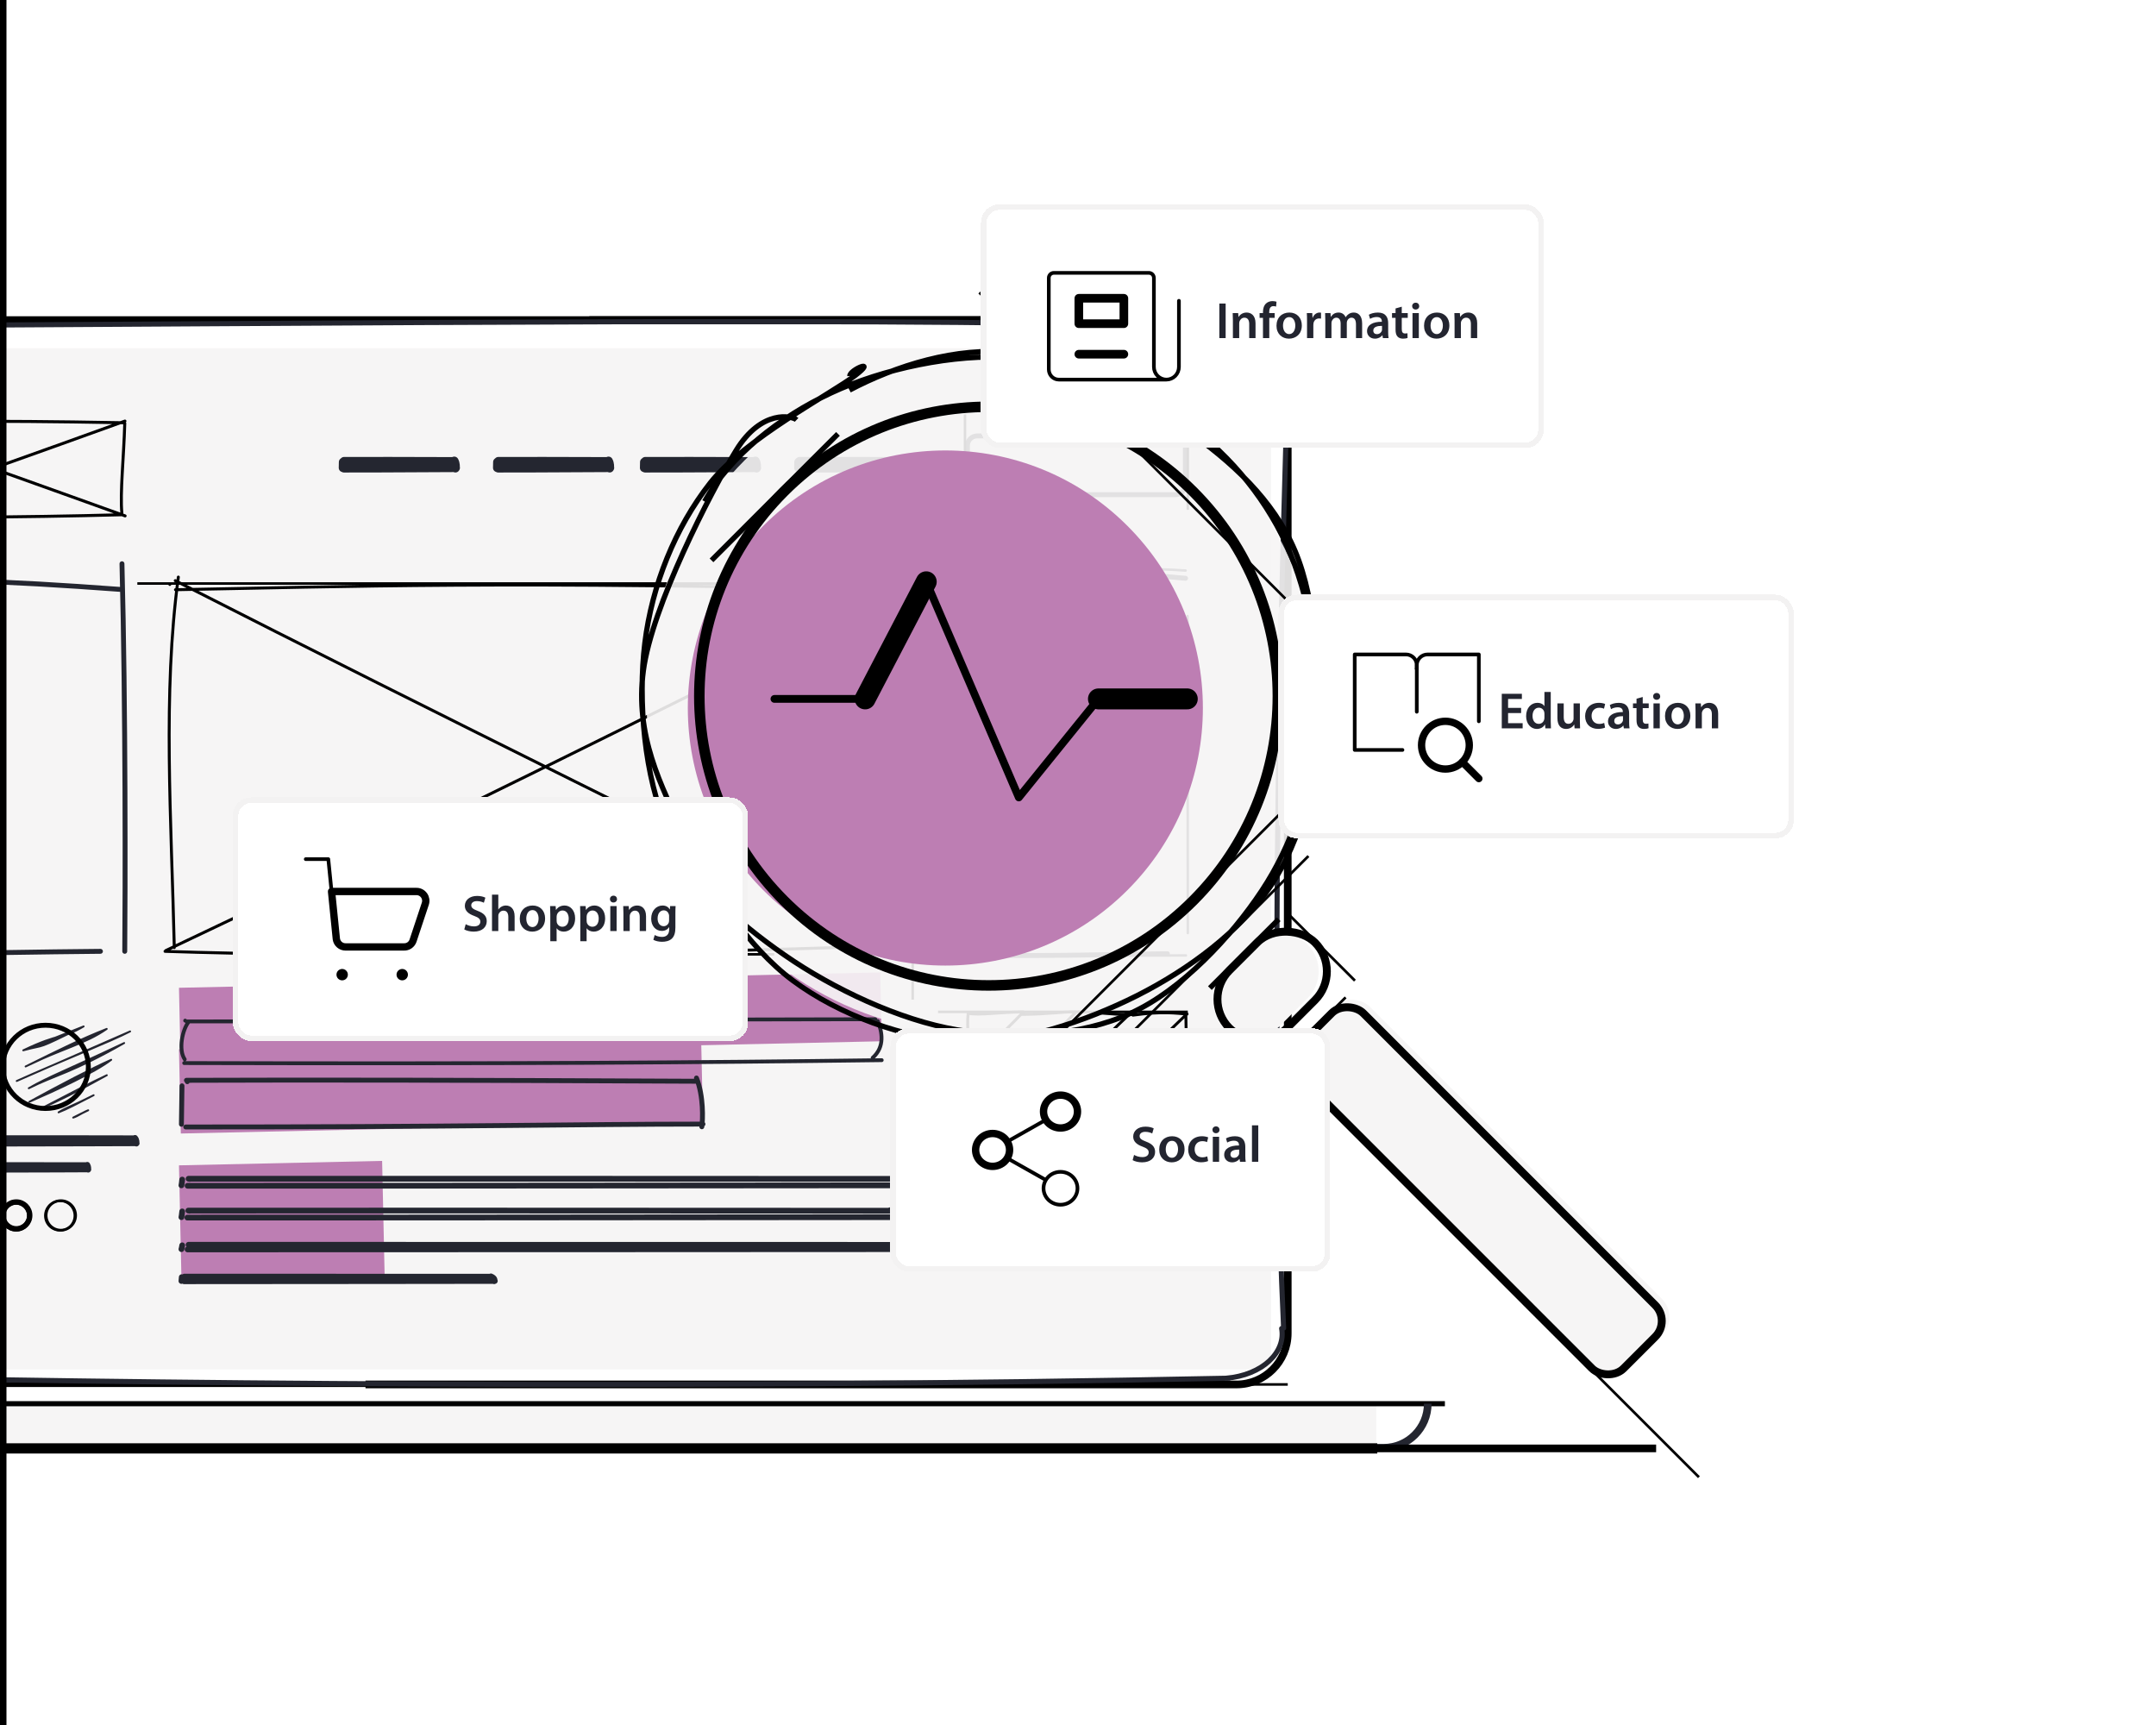
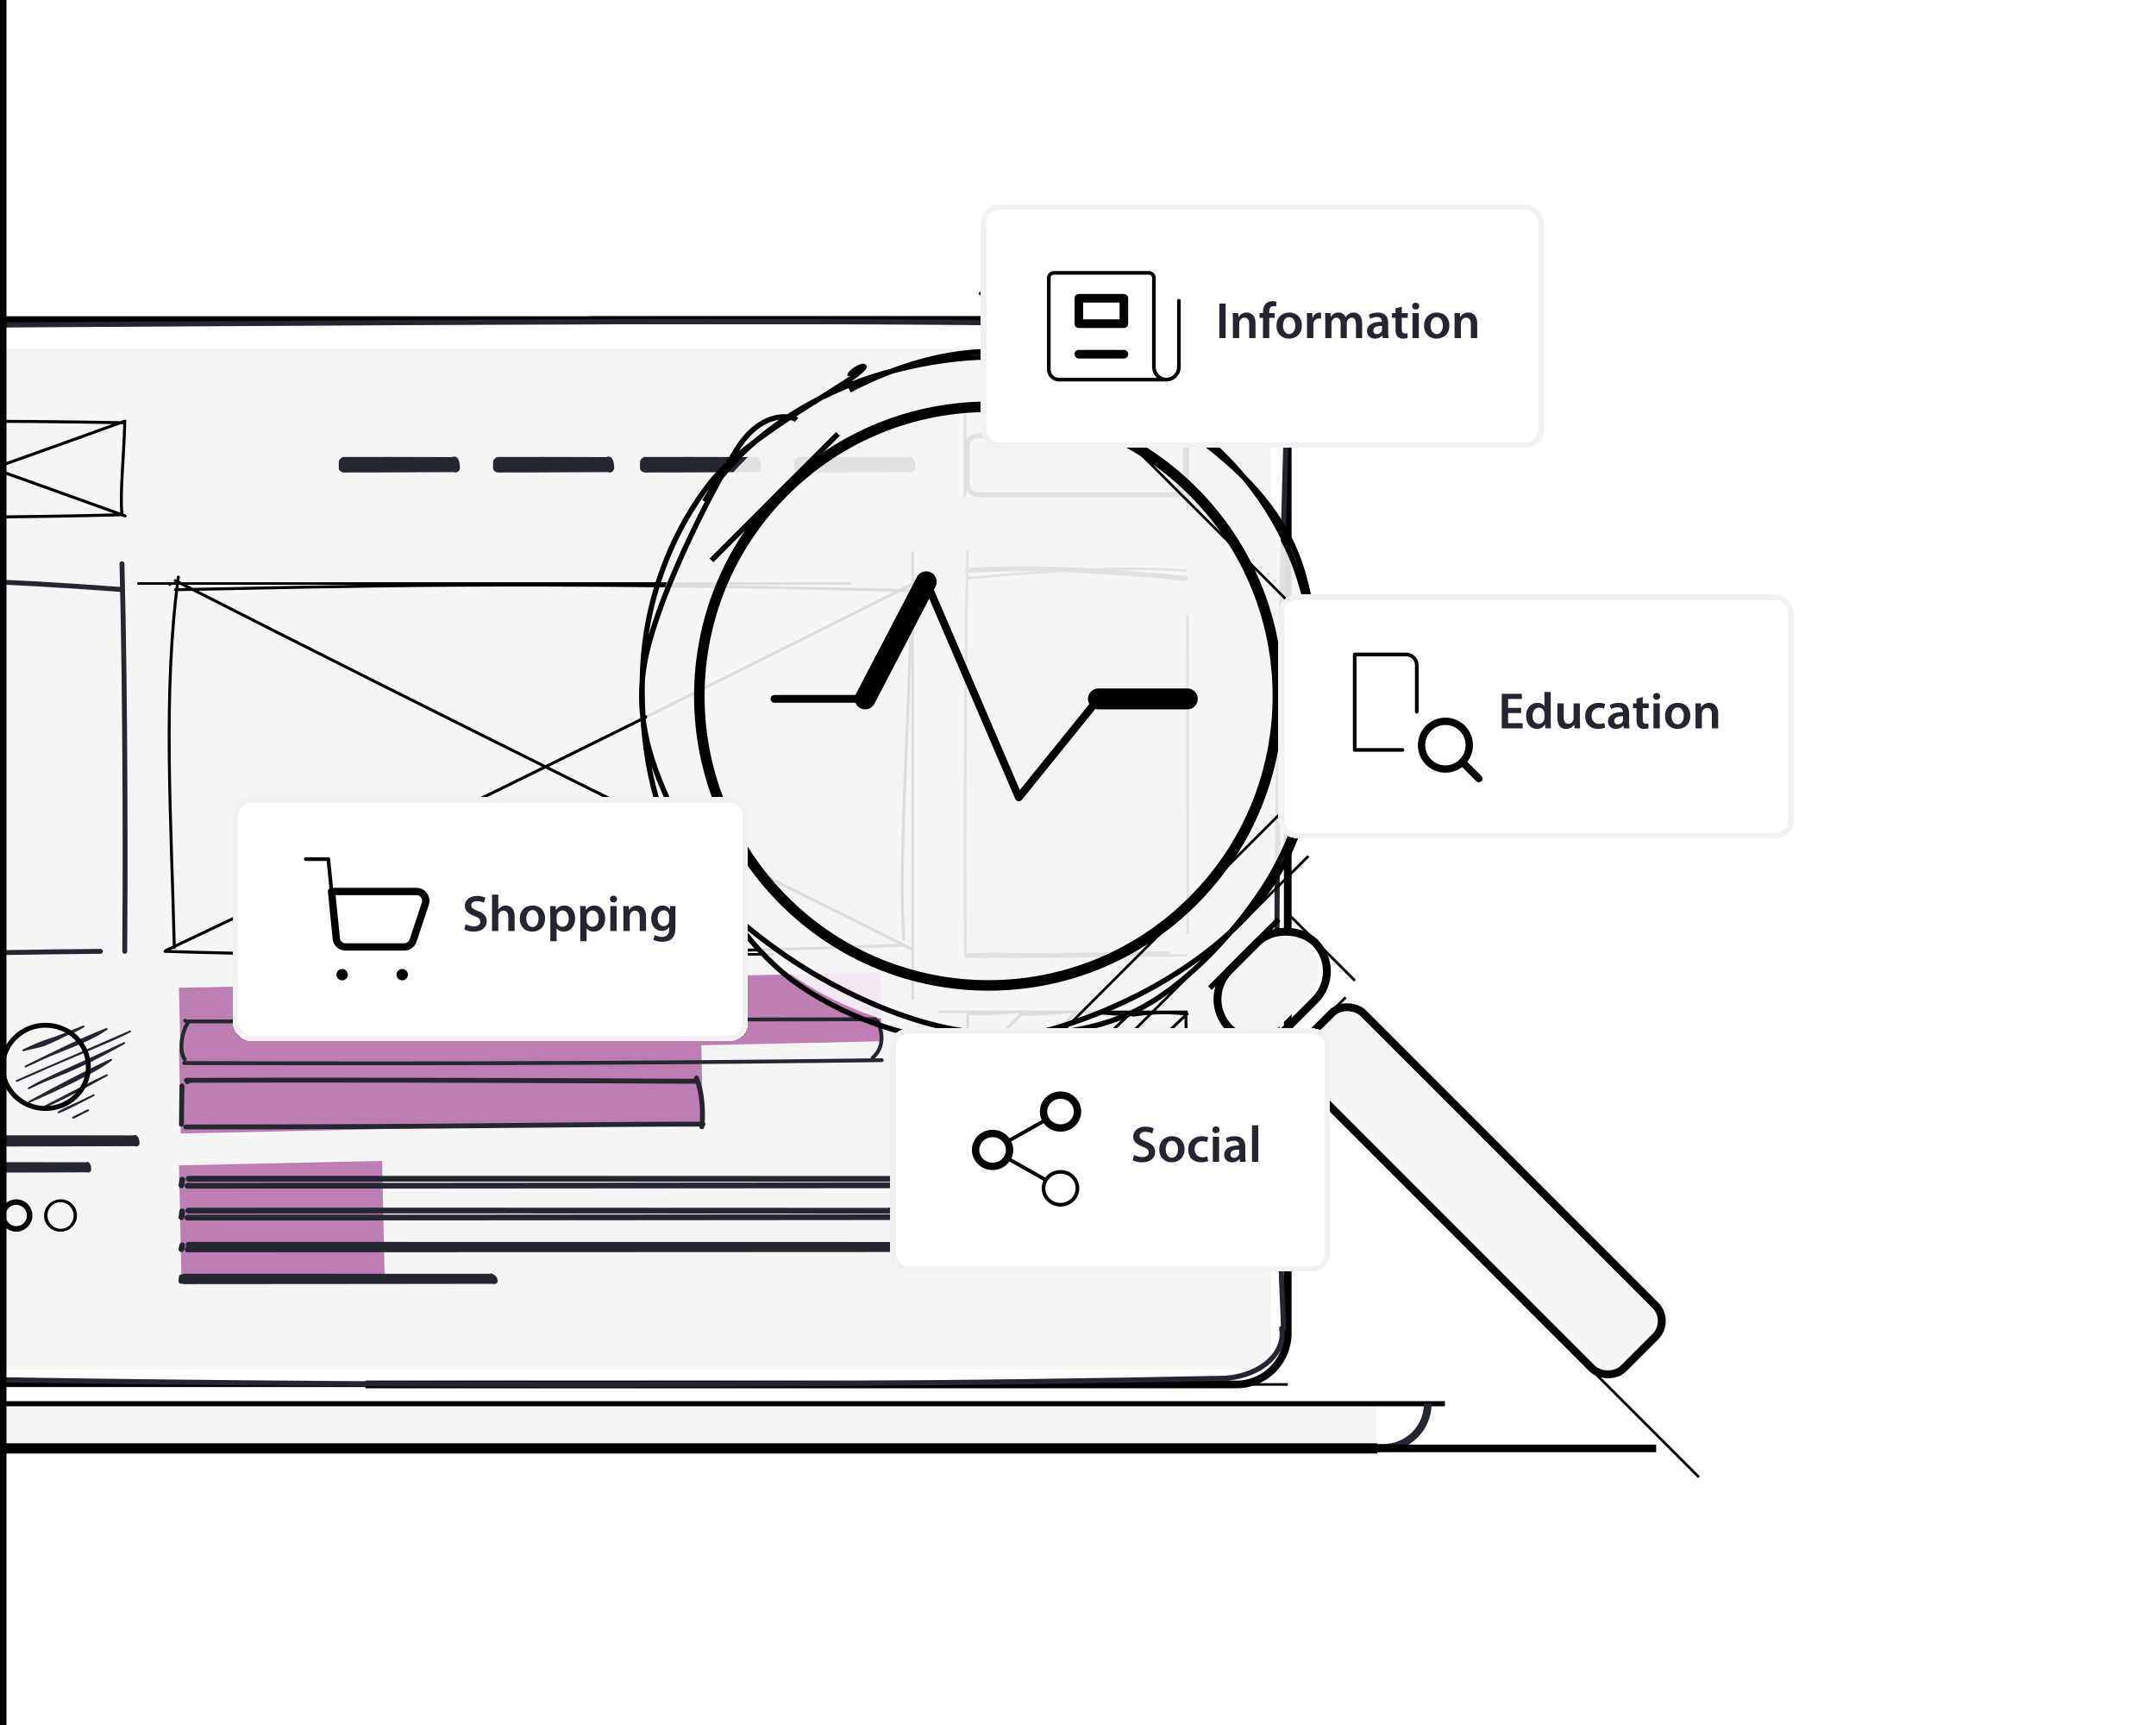
<svg xmlns="http://www.w3.org/2000/svg" width="1000" height="800" viewBox="0 0 1000 800" fill="none">
  <g clip-path="url(#clip0_1596_4201)">
    <g clip-path="url(#clip1_1596_4201)">
      <rect x="-100.978" y="161.5" width="690.514" height="473.593" fill="#F6F5F5" />
      <rect x="-174.799" y="650.993" width="813.171" height="20.443" fill="#F6F5F5" />
-       <path d="M117.08 149.007H607.709" stroke="black" stroke-width="2.306" />
      <path d="M-183.884 650.993L670.173 650.993" stroke="black" stroke-width="2.373" />
      <path d="M532.022 148.448L-42.276 148.448" stroke="black" stroke-width="3.56" />
      <path d="M597.284 642.06L-42.276 642.06" stroke="black" stroke-width="1.187" />
      <g clip-path="url(#clip2_1596_4201)">
        <path d="M-65.162 195.956C-36.913 195.6 -9.482 194.836 57.336 196.057M57.869 196.314C57.42 212.12 55.628 228.607 56.523 237.997M56.571 238.718C8.626 240.019 -39.739 240.133 -66.905 239.457M-65.357 239.006C-65.855 223.411 -67.322 208.565 -64.681 194.436M-65.197 194.866C-20.154 211.404 27.064 228.057 58.023 239.25M57.947 195.284C15.841 210.486 -26.715 225.729 -66.779 239.365M-66.104 195.323V195.323Z" stroke="black" stroke-width="1.392" stroke-linecap="round" />
        <path d="M299.299 213.904C312.79 213.872 326.295 213.888 350.473 213.969M350.385 213.743C351.112 214.995 351.026 216.656 350.922 217.136M351.037 216.95C338.399 216.953 326.205 217.155 299.23 217.15M298.794 216.962C298.815 216.344 298.825 215.814 298.85 214.288M299.383 213.999V213.999Z" stroke="#242630" stroke-width="3.975" stroke-linecap="round" />
        <path d="M448.573 264.609C475.286 262.842 502.026 263.747 549.898 268.189M541.462 442.3C516.44 442.491 501.847 443.383 448.436 443.103" stroke="#242630" stroke-width="2.271" stroke-linecap="round" />
        <path d="M549.923 264.609C523.21 262.842 496.469 263.748 448.598 268.19M448.772 255.765C447.332 324.579 447.503 415.949 447.708 442.3M457.034 442.3C482.056 442.492 496.649 443.383 550.06 443.104M550.923 432.731C550.881 398.765 550.861 369.629 550.811 285.722" stroke="#242630" stroke-width="1.136" stroke-linecap="round" />
        <path d="M-65.697 269.965C-33.406 268.263 -1.082 269.135 56.784 273.416M56.574 261.442C58.314 327.754 58.107 415.802 57.86 441.195M46.587 441.195C16.34 441.379 -1.299 442.238 -65.863 441.969M-66.905 431.974C-66.854 399.243 -66.83 371.166 -66.77 290.31" stroke="#242630" stroke-width="2.271" stroke-linecap="round" />
        <path d="M159.606 213.904C173.098 213.872 186.603 213.888 210.78 213.969M210.693 213.743C211.42 214.995 211.333 216.656 211.23 217.136M211.344 216.95C198.707 216.953 186.513 217.155 159.537 217.15M159.102 216.962C159.123 216.344 159.133 215.814 159.158 214.288M159.69 213.999V213.999Z" stroke="#242630" stroke-width="3.975" stroke-linecap="round" />
        <rect x="83.009" y="458.1" width="325.329" height="31.932" transform="rotate(-1.254 83.009 458.1)" fill="#BD7EB3" />
        <rect x="83.01" y="486.617" width="242.246" height="39.078" transform="rotate(-1.254 83.01 486.617)" fill="#BD7EB3" />
        <rect x="83.01" y="540.449" width="94.251" height="53.561" transform="rotate(-1.254 83.01 540.449)" fill="#BD7EB3" />
        <path d="M231.156 213.904C244.648 213.872 258.153 213.888 282.33 213.969M282.242 213.743C282.969 214.995 282.883 216.656 282.78 217.136M282.894 216.95C270.257 216.953 258.062 217.155 231.087 217.15M230.651 216.962C230.673 216.344 230.683 215.814 230.708 214.288M231.24 213.999V213.999Z" stroke="#242630" stroke-width="3.975" stroke-linecap="round" />
        <path d="M370.849 213.904C384.34 213.872 397.845 213.888 422.022 213.969M421.935 213.743C422.662 214.995 422.575 216.656 422.472 217.136M422.587 216.95C409.949 216.953 397.755 217.155 370.779 217.15M370.344 216.962C370.365 216.344 370.375 215.814 370.4 214.288M370.932 213.999V213.999Z" stroke="#242630" stroke-width="3.975" stroke-linecap="round" />
        <rect x="448.709" y="202.158" width="101.079" height="27.257" rx="4.543" stroke="#292D32" stroke-width="2.271" />
        <path d="M550.923 236.457L550.923 198.07" stroke="black" stroke-width="1.136" />
        <path d="M447.573 230.551L447.573 192.164" stroke="black" stroke-width="1.136" />
        <path d="M435.08 469.278L550.923 469.278" stroke="black" stroke-width="1.187" />
        <path d="M1.621 540.31C11.887 540.289 22.162 540.3 40.558 540.354M40.491 540.203C41.044 541.037 40.979 542.145 40.9 542.465M40.987 542.341C31.372 542.343 22.093 542.478 1.569 542.474M1.237 542.349C1.253 541.937 1.261 541.584 1.28 540.566M1.685 540.374V540.374Z" stroke="#242630" stroke-width="2.664" stroke-linecap="round" />
        <path d="M1.838 527.837C17.891 527.812 33.961 527.824 62.729 527.888M62.625 527.711C63.49 528.69 63.387 529.989 63.264 530.364M63.4 530.218C48.363 530.221 33.853 530.379 1.756 530.375M1.237 530.227C1.263 529.744 1.275 529.33 1.304 528.137M1.938 527.911V527.911Z" stroke="#242630" stroke-width="2.664" stroke-linecap="round" />
        <path d="M10.78 487.104C22.24 484.031 15.319 487.526 38.794 476.019L10.78 487.104ZM10.78 487.104C28.284 478.718 28.383 482.172 38.794 476.019L10.78 487.104ZM11.871 494.599C28.516 486.38 39.663 484.107 49.502 477.169L11.871 494.599ZM11.871 494.599C27.633 486.805 37.646 481.832 49.502 477.169L11.871 494.599ZM7.757 501.328C16.657 497.489 36.547 488.692 60.351 478.335L7.757 501.328ZM7.757 501.328C26.253 492.935 52.082 482.711 60.351 478.335L7.757 501.328ZM13.339 504.69C25.735 498.467 33.541 497.498 57.597 483.722L13.339 504.69ZM13.339 504.69C22.506 499.349 30.969 496.357 57.597 483.722L13.339 504.69ZM13.608 510.994C26.031 505.6 44.034 497.337 51.585 491.488L13.608 510.994ZM13.608 510.994C27.098 503.572 42.643 495.431 51.585 491.488L13.608 510.994ZM20.385 513.434C25.433 511.379 36.439 505.965 49.548 498.647L20.385 513.434ZM20.385 513.434C29.793 508.53 43.361 501.457 49.548 498.647L20.385 513.434ZM27.164 515.872C31.062 513.341 35.73 512.059 43.436 507.924L27.164 515.872ZM27.164 515.872C31.164 514.362 35.626 511.927 43.436 507.924L27.164 515.872ZM33.942 518.309C36.293 517.617 38.236 515.909 40.916 514.903L33.942 518.309ZM33.942 518.309C36.281 517.128 38.343 516.056 40.916 514.903L33.942 518.309Z" fill="#232530" stroke="#242530" stroke-width="0.87" stroke-linecap="round" stroke-linejoin="round" />
        <path d="M40.987 494.775C40.987 505.409 32.118 514.082 21.112 514.082C10.106 514.082 1.237 505.409 1.237 494.775C1.237 484.141 10.106 475.468 21.112 475.468C32.118 475.468 40.987 484.141 40.987 494.775Z" stroke="black" stroke-width="2.271" />
        <path d="M86.509 473.709C165.072 473.768 243.539 472.919 405.977 472.686M407.11 473.548C409.128 478.425 410.565 485.424 404.755 490.58M408.959 491.671C322.822 492.799 239.399 493.391 85.433 493.016M85.678 491.281C82.614 486.73 84.635 477.53 87.436 473.988M85.886 473.329V473.329Z" stroke="#242630" stroke-width="1.776" stroke-linecap="round" />
        <path d="M86.482 501.015C148.953 500.8 211.488 500.91 323.439 501.449M323.033 499.942C326.4 508.286 326 519.364 325.521 522.559M326.052 521.319C267.535 521.342 211.069 522.69 86.162 522.656M84.144 521.398C84.243 517.28 84.29 513.748 84.406 503.574M86.87 501.651V501.651Z" stroke="#242630" stroke-width="2.271" stroke-linecap="round" />
        <path d="M87.459 546.668C176.033 546.636 264.698 546.652 423.426 546.733M422.85 546.507C427.624 547.758 427.057 549.42 426.377 549.899M427.13 549.713C344.164 549.717 264.104 549.919 87.004 549.914M84.144 549.725C84.284 549.108 84.35 548.578 84.515 547.052M88.009 546.763V546.763Z" stroke="#242630" stroke-width="2.664" stroke-linecap="round" />
        <path d="M87.36 561.432C173.294 561.4 259.317 561.417 413.315 561.497M412.757 561.271C417.388 562.523 416.837 564.185 416.178 564.664M416.909 564.478C336.415 564.481 258.741 564.684 86.919 564.679M84.144 564.49C84.28 563.872 84.344 563.342 84.504 561.816M87.894 561.528V561.528Z" stroke="#242630" stroke-width="2.664" stroke-linecap="round" />
        <path d="M87.459 577.278C176.033 577.257 264.698 577.268 423.426 577.322M422.85 577.171C427.624 578.005 427.057 579.113 426.377 579.433M427.13 579.309C344.164 579.311 264.104 579.446 87.004 579.442M84.144 579.317C84.284 578.905 84.35 578.551 84.515 577.534M88.009 577.342V577.342Z" stroke="#242630" stroke-width="2.664" stroke-linecap="round" />
        <path d="M85.549 592.043C123.09 592.021 160.67 592.032 227.946 592.086M227.702 591.936C229.725 592.77 229.485 593.878 229.197 594.197M229.516 594.073C194.351 594.076 160.419 594.21 85.357 594.207M84.144 594.081C84.204 593.669 84.232 593.316 84.301 592.299M85.782 592.106V592.106Z" stroke="#242630" stroke-width="2.664" stroke-linecap="round" />
        <path d="M550.026 470.242C550.658 508.902 551.232 547.355 550.735 571.493M550.077 571.131C525.836 570.177 500.687 569.762 449.353 571.159M550.549 470.172C523.353 496.471 495.515 523.456 447.754 569.853M550.596 470.311C545.765 469.956 539.358 468.867 525.456 470.811M447.644 571.351C448.536 564.97 449.048 559.361 448.197 544.568M447.878 519.867C465.848 504.613 481.742 486.948 498.77 469.626M448.632 520.711C447.495 528.508 447.722 537.261 448.923 545.919M448.702 519.597C448.284 511.491 447.884 504.617 447.959 495.874M500.133 469.281C509.905 469.423 518.547 470.831 526.032 470.506M499.14 469.301C492.996 469.093 486.393 470.388 473.745 470.455M524.973 469.292C508.535 484.645 493.186 501.503 449.27 545.455M449.288 495.673C449.246 484.962 448.505 475.109 448.98 470.734M448.982 470.001C455.103 470.895 462.132 469.514 474.188 469.289M447.573 496.019C454.121 489.371 458.736 485.677 474.705 469.295" stroke="black" stroke-width="1.332" stroke-linecap="round" />
        <circle cx="7.566" cy="563.671" r="6.221" stroke="black" stroke-width="2.488" />
        <circle cx="28.237" cy="563.671" r="6.843" stroke="black" stroke-width="1.244" />
        <circle cx="7.45" cy="563.789" r="6.221" stroke="black" stroke-width="2.255" />
        <circle cx="27.798" cy="563.789" r="6.843" stroke="black" stroke-width="1.011" />
        <g clip-path="url(#clip3_1596_4201)">
          <path d="M81.385 273.492C159.798 272.119 235.943 269.171 421.42 273.882M422.898 274.871C421.653 335.808 416.678 399.371 419.163 435.573M419.297 438.352C286.207 443.37 151.955 443.809 76.545 441.202M80.843 439.462C79.459 379.34 75.389 322.103 82.719 267.629M81.288 269.29C206.318 333.049 337.39 397.25 423.327 440.404M423.116 270.9C306.237 329.511 188.107 388.277 76.895 440.846M78.768 271.052V271.052Z" stroke="black" stroke-width="1.369" stroke-linecap="round" />
          <path d="M394.646 270.615L63.701 270.615" stroke="black" stroke-width="1.168" />
          <path d="M359.108 442.583H178.128" stroke="black" stroke-width="1.168" />
          <path d="M423.327 141.338L423.327 472.283" stroke="black" stroke-width="1.168" />
        </g>
      </g>
      <path d="M213.428 148.447L-86.773 148.447C-99.879 148.447 -110.504 159.072 -110.504 172.179L-110.504 395.253L-110.504 618.328C-110.504 631.434 -99.88 642.059 -86.773 642.059L317.253 642.059" stroke="black" stroke-width="2.373" />
      <path d="M273.35 148.447L573.551 148.447C586.658 148.447 597.283 159.072 597.283 172.179L597.283 395.253L597.283 618.328C597.283 631.434 586.658 642.059 573.551 642.059L169.525 642.059" stroke="black" stroke-width="3.56" />
-       <path d="M571.016 151.875C579.935 148.53 590.158 166.83 594.644 172.584M571.016 151.875V151.875ZM597.284 176.591C592.16 339.999 589.932 500.975 595.368 615.914M594.462 616.109C596.448 626.82 585.852 637.788 568.506 639.199M570.13 639.163C311.093 644.53 53.767 641.381 -90.686 638.19M-88.995 639.555C-98.22 639.03 -109.387 624.568 -113.792 616.707M-113.088 613.339C-108.197 467.442 -107.805 318.241 -112.242 175.584M-112.441 175.321C-108.456 166.546 -98.863 154.026 -88.823 148.447M-88.519 151.141C168.215 150.099 430.652 146.786 569.705 152.002" stroke="#242630" stroke-width="2.373" stroke-linecap="round" />
+       <path d="M571.016 151.875C579.935 148.53 590.158 166.83 594.644 172.584M571.016 151.875V151.875ZM597.284 176.591C592.16 339.999 589.932 500.975 595.368 615.914M594.462 616.109C596.448 626.82 585.852 637.788 568.506 639.199M570.13 639.163C311.093 644.53 53.767 641.381 -90.686 638.19M-88.995 639.555C-98.22 639.03 -109.387 624.568 -113.792 616.707C-108.197 467.442 -107.805 318.241 -112.242 175.584M-112.441 175.321C-108.456 166.546 -98.863 154.026 -88.823 148.447M-88.519 151.141C168.215 150.099 430.652 146.786 569.705 152.002" stroke="#242630" stroke-width="2.373" stroke-linecap="round" />
      <path d="M509.478 671.724L-157.373 671.724C-167.203 671.724 -175.172 663.755 -175.172 653.925V653.925" stroke="#242630" stroke-width="1.684" />
      <path d="M509.478 671.724L-155 671.724C-166.14 671.724 -175.172 662.692 -175.172 651.552V651.552" stroke="#242630" stroke-width="1.684" />
      <path d="M-22.613 671.436L641.779 671.435C653.07 671.435 662.222 662.283 662.222 650.993V650.993" stroke="#242630" stroke-width="3.56" />
      <path d="M793.067 671.724H384.888" stroke="black" stroke-width="3.56" />
      <path d="M638.813 671.724H-61.261" stroke="black" stroke-width="4.746" />
    </g>
    <rect x="594.804" y="490.154" width="45.13" height="215.893" rx="12.197" transform="rotate(-45 594.804 490.154)" fill="#F6F5F5" />
    <rect x="555.993" y="463.417" width="53.668" height="35.372" rx="17.686" transform="rotate(-45 555.993 463.417)" fill="#F6F5F5" />
    <circle opacity="0.9" cx="455.945" cy="323.695" r="156.126" transform="rotate(-45 455.945 323.695)" fill="#F6F5F5" />
-     <circle cx="438.474" cy="328.354" r="119.45" transform="rotate(-45 438.474 328.354)" fill="#BD7EB3" />
    <circle cx="458.532" cy="322.833" r="134.171" transform="rotate(-45 458.532 322.833)" stroke="black" stroke-width="4.879" stroke-linecap="round" stroke-linejoin="round" />
    <rect x="556.856" y="463.417" width="56.108" height="37.812" rx="18.906" transform="rotate(-45 556.856 463.417)" stroke="black" stroke-width="3.659" />
    <rect x="595.667" y="491.88" width="41.471" height="212.234" rx="10.368" transform="rotate(-45 595.667 491.88)" stroke="black" stroke-width="3.659" />
    <path d="M326.808 232.566C338.76 211.223 361.692 193.349 385.457 182.232C409.222 171.115 442.5 163.912 469.397 165.863C496.294 167.815 525.645 179.528 546.838 193.941C568.032 208.354 585.75 228.832 596.56 252.341C607.371 275.85 612.871 308.615 611.701 334.997C610.532 361.378 603.59 389.51 589.543 410.63C575.496 431.75 551.328 449.655 527.419 461.718C503.509 473.78 472.688 484.16 446.086 483.006C419.484 481.852 389.187 470.64 367.808 454.794C346.43 438.947 329.383 411.887 317.814 387.929C306.246 363.972 294.465 340.881 298.396 311.051C302.326 281.221 329.55 228.334 341.397 208.947C353.245 189.56 367.587 192.927 369.48 194.728M394.019 180.915C415.408 169.649 443.607 160.617 469.529 163.61C495.45 166.602 527.699 183.573 549.548 198.87C571.398 214.167 590.576 231.718 600.626 255.391C610.675 279.064 612.414 314.62 609.844 340.907C607.274 367.194 599.438 391.617 585.206 413.115C570.975 434.612 548.001 459.143 524.454 469.893C500.906 480.643 470.662 482.095 443.922 477.615C417.182 473.134 386.397 458.527 364.013 443.01C341.63 427.494 320.439 408.654 309.621 384.515C298.803 360.376 295.811 324.925 299.106 298.175C302.401 271.425 313.148 244.676 329.389 224.014C345.63 203.351 385.753 182.477 396.551 174.2C407.35 165.924 393.941 171.555 394.18 174.356" stroke="black" stroke-width="2.439" />
    <path d="M624.128 462.555L589.629 497.054" stroke="black" stroke-width="1.22" />
    <path d="M589.629 486.704L788 685.075" stroke="black" stroke-width="1.22" />
    <path d="M422.308 548.803L608.604 362.507" stroke="black" stroke-width="1.22" />
    <path d="M454.22 135.675L640.516 321.971" stroke="black" stroke-width="1.22" />
    <path d="M523.218 480.667L606.879 397.006" stroke="black" stroke-width="1.22" />
    <path d="M561.167 458.243L593.079 426.331" stroke="black" stroke-width="2.439" />
    <path d="M628.441 454.793L596.529 422.881" stroke="black" stroke-width="1.22" />
    <path d="M330.022 259.872L388.671 201.223" stroke="black" stroke-width="2.439" />
    <path d="M359.197 324.132H401.275L429.614 269.812L472.55 369.83L509.476 324.132H550.695" stroke="black" stroke-width="3.601" stroke-linecap="round" stroke-linejoin="round" />
    <path d="M401.274 324.132L429.613 269.812M509.475 324.132H550.694" stroke="black" stroke-width="9.697" stroke-linecap="round" stroke-linejoin="round" />
    <g filter="url(#filter0_d_1596_4201)">
      <rect x="455" y="88" width="261" height="113" rx="8.496" fill="white" shape-rendering="crispEdges" />
      <path d="M546.813 132.714V163.357C546.813 164.92 546.202 166.419 545.113 167.524C544.025 168.629 542.549 169.25 541.01 169.25C539.47 169.25 537.994 168.629 536.906 167.524C535.817 166.419 535.206 164.92 535.206 163.357V122.107C535.206 121.482 534.961 120.882 534.526 120.44C534.091 119.998 533.5 119.75 532.885 119.75H488.777C488.162 119.75 487.571 119.998 487.136 120.44C486.701 120.882 486.456 121.482 486.456 122.107V164.536C486.456 165.786 486.945 166.985 487.816 167.869C488.687 168.753 489.868 169.25 491.099 169.25H541.01" stroke="black" stroke-width="1.7" stroke-linecap="round" stroke-linejoin="round" />
      <path d="M521.278 131.536H500.385V143.322H521.278V131.536Z" stroke="black" stroke-width="4" stroke-linecap="round" stroke-linejoin="round" />
      <path d="M500.385 157.464H521.278" stroke="black" stroke-width="4" stroke-linecap="round" stroke-linejoin="round" />
      <path d="M565.554 133.967H568.48V150H565.554V133.967ZM571.847 150V141.864C571.847 140.532 571.799 139.414 571.752 138.415H574.297L574.44 140.152H574.511C575.035 139.248 576.295 138.153 578.222 138.153C580.244 138.153 582.338 139.462 582.338 143.125V150H579.412V143.458C579.412 141.793 578.793 140.532 577.199 140.532C576.034 140.532 575.225 141.365 574.916 142.245C574.821 142.483 574.773 142.84 574.773 143.173V150H571.847ZM588.719 150H585.793V140.604H584.223V138.415H585.793V137.916C585.793 136.417 586.198 134.918 587.197 133.967C588.053 133.158 589.195 132.849 590.218 132.849C591.003 132.849 591.621 132.991 592.073 133.134L591.883 135.394C591.55 135.275 591.169 135.18 590.622 135.18C589.171 135.18 588.695 136.393 588.695 137.82V138.415H591.217V140.604H588.719V150ZM598.058 138.153C601.508 138.153 603.815 140.58 603.815 144.1C603.815 148.359 600.818 150.262 597.868 150.262C594.609 150.262 592.064 148.026 592.064 144.291C592.064 140.485 594.561 138.153 598.058 138.153ZM597.987 140.271C595.917 140.271 595.085 142.293 595.085 144.219C595.085 146.456 596.203 148.145 597.963 148.145C599.628 148.145 600.794 146.527 600.794 144.172C600.794 142.364 599.985 140.271 597.987 140.271ZM606.229 150V142.15C606.229 140.58 606.205 139.438 606.133 138.415H608.655L608.774 140.604H608.845C609.416 138.986 610.772 138.153 612.033 138.153C612.318 138.153 612.485 138.177 612.723 138.225V140.96C612.461 140.913 612.199 140.889 611.843 140.889C610.463 140.889 609.488 141.769 609.226 143.101C609.178 143.363 609.154 143.672 609.154 143.982V150H606.229ZM614.708 150V141.864C614.708 140.532 614.66 139.414 614.613 138.415H617.11L617.253 140.128H617.324C617.872 139.224 618.918 138.153 620.893 138.153C622.415 138.153 623.605 139.01 624.104 140.294H624.152C624.556 139.652 625.032 139.176 625.555 138.843C626.221 138.391 626.959 138.153 627.934 138.153C629.837 138.153 631.788 139.462 631.788 143.173V150H628.933V143.601C628.933 141.674 628.267 140.532 626.864 140.532C625.864 140.532 625.127 141.246 624.818 142.078C624.723 142.34 624.675 142.721 624.675 143.054V150H621.82V143.292C621.82 141.674 621.178 140.532 619.822 140.532C618.728 140.532 617.991 141.389 617.705 142.174C617.61 142.483 617.562 142.816 617.562 143.149V150H614.708ZM643.864 143.054V147.217C643.864 148.263 643.912 149.286 644.054 150H641.414L641.2 148.715H641.128C640.439 149.619 639.225 150.262 637.703 150.262C635.372 150.262 634.063 148.573 634.063 146.812C634.063 143.91 636.656 142.412 640.938 142.435V142.245C640.938 141.484 640.629 140.223 638.583 140.223C637.441 140.223 636.252 140.58 635.467 141.079L634.896 139.176C635.752 138.653 637.251 138.153 639.083 138.153C642.794 138.153 643.864 140.508 643.864 143.054ZM641.009 145.932V144.338C638.94 144.315 636.965 144.743 636.965 146.503C636.965 147.645 637.703 148.168 638.631 148.168C639.82 148.168 640.653 147.407 640.938 146.574C641.009 146.36 641.009 146.146 641.009 145.932ZM647.288 136.25L650.167 135.442V138.415H652.95V140.604H650.167V145.718C650.167 147.145 650.547 147.859 651.666 147.859C652.189 147.859 652.474 147.835 652.807 147.74L652.855 149.952C652.427 150.119 651.642 150.262 650.738 150.262C649.644 150.262 648.763 149.905 648.216 149.31C647.574 148.644 647.288 147.574 647.288 146.051V140.604H645.647V138.415H647.288V136.25ZM658.079 150H655.153V138.415H658.079V150ZM656.627 133.586C657.627 133.586 658.245 134.276 658.269 135.18C658.269 136.036 657.627 136.75 656.604 136.75C655.628 136.75 654.986 136.036 654.986 135.18C654.986 134.276 655.652 133.586 656.627 133.586ZM666.496 138.153C669.946 138.153 672.253 140.58 672.253 144.1C672.253 148.359 669.256 150.262 666.306 150.262C663.047 150.262 660.502 148.026 660.502 144.291C660.502 140.485 662.999 138.153 666.496 138.153ZM666.425 140.271C664.355 140.271 663.523 142.293 663.523 144.219C663.523 146.456 664.641 148.145 666.401 148.145C668.066 148.145 669.232 146.527 669.232 144.172C669.232 142.364 668.423 140.271 666.425 140.271ZM674.666 150V141.864C674.666 140.532 674.619 139.414 674.571 138.415H677.117L677.259 140.152H677.331C677.854 139.248 679.115 138.153 681.042 138.153C683.064 138.153 685.157 139.462 685.157 143.125V150H682.231V143.458C682.231 141.793 681.613 140.532 680.019 140.532C678.853 140.532 678.044 141.365 677.735 142.245C677.64 142.483 677.592 142.84 677.592 143.173V150H674.666Z" fill="#232530" />
      <rect x="456.282" y="89.282" width="258.436" height="110.436" rx="7.214" stroke="#F3F2F2" stroke-width="2.564" shape-rendering="crispEdges" />
    </g>
    <g filter="url(#filter1_d_1596_4201)">
      <rect x="593" y="269" width="239" height="113" rx="8.496" fill="white" shape-rendering="crispEdges" />
      <path d="M670.419 349.859C676.533 349.859 681.49 344.902 681.49 338.787C681.49 332.673 676.533 327.716 670.419 327.716C664.304 327.716 659.347 332.673 659.347 338.787C659.347 344.902 664.304 349.859 670.419 349.859Z" stroke="black" stroke-width="3.4" stroke-linecap="round" stroke-linejoin="round" />
      <path d="M685.916 354.284L678.255 346.623" stroke="black" stroke-width="3.4" stroke-linecap="round" stroke-linejoin="round" />
      <path d="M657.133 303.359V301.716C657.133 298.954 654.894 296.716 652.133 296.716H628.347V341.002H650.49" stroke="black" stroke-width="1.7" stroke-linecap="round" stroke-linejoin="round" />
      <path d="M657.133 303.358V323.287" stroke="black" stroke-width="1.7" stroke-linecap="round" stroke-linejoin="round" />
-       <path d="M657.133 303.357V301.714C657.133 298.952 659.371 296.714 662.133 296.714H685.918V327.715" stroke="black" stroke-width="1.7" stroke-linecap="round" stroke-linejoin="round" />
      <path d="M705.524 321.508V323.887H699.482V328.597H706.238V331H696.556V314.967H705.881V317.369H699.482V321.508H705.524ZM716.342 314.11H719.268V327.741C719.268 328.93 719.315 330.215 719.363 331H716.77L716.627 329.168H716.58C715.89 330.453 714.486 331.262 712.821 331.262C710.038 331.262 707.849 328.907 707.849 325.338C707.826 321.461 710.252 319.153 713.035 319.153C714.629 319.153 715.771 319.796 716.294 320.652H716.342V314.11ZM716.342 325.981V324.244C716.342 324.006 716.318 323.697 716.271 323.459C716.009 322.341 715.081 321.413 713.749 321.413C711.87 321.413 710.823 323.078 710.823 325.219C710.823 327.36 711.87 328.907 713.725 328.907C714.915 328.907 715.961 328.098 716.247 326.837C716.318 326.575 716.342 326.29 716.342 325.981ZM732.781 319.415V327.527C732.781 328.907 732.829 330.048 732.876 331H730.331L730.188 329.263H730.117C729.617 330.072 728.475 331.262 726.382 331.262C724.289 331.262 722.362 330.001 722.362 326.219V319.415H725.288V325.719C725.288 327.646 725.906 328.883 727.452 328.883C728.642 328.883 729.403 328.074 729.688 327.313C729.807 327.075 729.855 326.742 729.855 326.409V319.415H732.781ZM744.065 328.478L744.469 330.643C743.851 330.929 742.637 331.238 741.186 331.238C737.57 331.238 735.215 328.907 735.215 325.315C735.215 321.841 737.594 319.153 741.662 319.153C742.732 319.153 743.827 319.391 744.493 319.677L743.969 321.889C743.494 321.651 742.804 321.437 741.757 321.437C739.521 321.437 738.189 323.078 738.213 325.196C738.213 327.574 739.759 328.93 741.757 328.93C742.756 328.93 743.494 328.716 744.065 328.478ZM755.631 324.054V328.217C755.631 329.263 755.679 330.286 755.821 331H753.181L752.967 329.715H752.895C752.205 330.619 750.992 331.262 749.47 331.262C747.139 331.262 745.83 329.573 745.83 327.812C745.83 324.91 748.423 323.412 752.705 323.435V323.245C752.705 322.484 752.396 321.223 750.35 321.223C749.208 321.223 748.019 321.58 747.234 322.079L746.663 320.176C747.519 319.653 749.018 319.153 750.849 319.153C754.56 319.153 755.631 321.508 755.631 324.054ZM752.776 326.932V325.338C750.707 325.315 748.732 325.743 748.732 327.503C748.732 328.645 749.47 329.168 750.398 329.168C751.587 329.168 752.42 328.407 752.705 327.574C752.776 327.36 752.776 327.146 752.776 326.932ZM759.055 317.25L761.934 316.442V319.415H764.717V321.604H761.934V326.718C761.934 328.145 762.314 328.859 763.432 328.859C763.956 328.859 764.241 328.835 764.574 328.74L764.622 330.952C764.194 331.119 763.409 331.262 762.505 331.262C761.41 331.262 760.53 330.905 759.983 330.31C759.341 329.644 759.055 328.574 759.055 327.051V321.604H757.414V319.415H759.055V317.25ZM769.845 331H766.919V319.415H769.845V331ZM768.394 314.586C769.393 314.586 770.012 315.276 770.036 316.18C770.036 317.036 769.393 317.75 768.371 317.75C767.395 317.75 766.753 317.036 766.753 316.18C766.753 315.276 767.419 314.586 768.394 314.586ZM778.263 319.153C781.712 319.153 784.02 321.58 784.02 325.1C784.02 329.359 781.023 331.262 778.073 331.262C774.814 331.262 772.268 329.026 772.268 325.291C772.268 321.485 774.766 319.153 778.263 319.153ZM778.192 321.271C776.122 321.271 775.29 323.293 775.29 325.219C775.29 327.456 776.408 329.145 778.168 329.145C779.833 329.145 780.999 327.527 780.999 325.172C780.999 323.364 780.19 321.271 778.192 321.271ZM786.433 331V322.864C786.433 321.532 786.386 320.414 786.338 319.415H788.883L789.026 321.152H789.098C789.621 320.248 790.882 319.153 792.809 319.153C794.831 319.153 796.924 320.462 796.924 324.125V331H793.998V324.458C793.998 322.793 793.379 321.532 791.786 321.532C790.62 321.532 789.811 322.365 789.502 323.245C789.407 323.483 789.359 323.84 789.359 324.173V331H786.433Z" fill="#232530" />
      <rect x="594.282" y="270.282" width="236.436" height="110.436" rx="7.214" stroke="#F3F2F2" stroke-width="2.564" shape-rendering="crispEdges" />
    </g>
    <g filter="url(#filter2_d_1596_4201)">
      <rect x="413" y="470" width="204" height="113" rx="8.496" fill="white" shape-rendering="crispEdges" />
      <path d="M491.886 516.334C496.235 516.334 499.761 512.92 499.761 508.709C499.761 504.498 496.235 501.084 491.886 501.084C487.536 501.084 484.011 504.498 484.011 508.709C484.011 512.92 487.536 516.334 491.886 516.334Z" stroke="black" stroke-width="3.417" stroke-linecap="round" stroke-linejoin="round" />
      <path d="M460.386 534.126C464.735 534.126 468.261 530.712 468.261 526.501C468.261 522.289 464.735 518.876 460.386 518.876C456.036 518.876 452.511 522.289 452.511 526.501C452.511 530.712 456.036 534.126 460.386 534.126Z" stroke="black" stroke-width="3.417" stroke-linecap="round" stroke-linejoin="round" />
      <path d="M467.184 530.339L485.113 540.454M485.087 512.547L467.184 522.663M499.761 508.709C499.761 512.92 496.235 516.334 491.886 516.334C487.536 516.334 484.011 512.92 484.011 508.709C484.011 504.498 487.536 501.084 491.886 501.084C496.235 501.084 499.761 504.498 499.761 508.709ZM468.261 526.501C468.261 530.712 464.735 534.126 460.386 534.126C456.036 534.126 452.511 530.712 452.511 526.501C452.511 522.289 456.036 518.876 460.386 518.876C464.735 518.876 468.261 522.289 468.261 526.501ZM499.761 544.292C499.761 548.503 496.235 551.917 491.886 551.917C487.536 551.917 484.011 548.503 484.011 544.292C484.011 540.081 487.536 536.667 491.886 536.667C496.235 536.667 499.761 540.081 499.761 544.292Z" stroke="black" stroke-width="1.708" stroke-linecap="round" stroke-linejoin="round" />
      <path d="M525.341 531.239L526.007 528.812C526.934 529.359 528.385 529.835 529.884 529.835C531.74 529.835 532.786 528.955 532.786 527.647C532.786 526.434 531.977 525.72 529.955 524.982C527.291 524.031 525.602 522.627 525.602 520.32C525.602 517.679 527.791 515.705 531.288 515.705C533.024 515.705 534.285 516.086 535.118 516.514L534.428 518.869C533.833 518.56 532.715 518.108 531.216 518.108C529.361 518.108 528.576 519.083 528.576 520.034C528.576 521.271 529.504 521.842 531.644 522.675C534.428 523.722 535.76 525.125 535.76 527.433C535.76 530.026 533.809 532.262 529.694 532.262C527.981 532.262 526.221 531.786 525.341 531.239ZM543.667 520.153C547.117 520.153 549.424 522.58 549.424 526.1C549.424 530.359 546.427 532.262 543.477 532.262C540.218 532.262 537.673 530.026 537.673 526.291C537.673 522.485 540.171 520.153 543.667 520.153ZM543.596 522.271C541.526 522.271 540.694 524.293 540.694 526.219C540.694 528.456 541.812 530.145 543.572 530.145C545.237 530.145 546.403 528.527 546.403 526.172C546.403 524.364 545.594 522.271 543.596 522.271ZM559.949 529.478L560.354 531.643C559.735 531.929 558.522 532.238 557.071 532.238C553.455 532.238 551.1 529.907 551.1 526.315C551.1 522.841 553.479 520.153 557.547 520.153C558.617 520.153 559.712 520.391 560.378 520.677L559.854 522.889C559.378 522.651 558.689 522.437 557.642 522.437C555.406 522.437 554.074 524.078 554.097 526.196C554.097 528.574 555.644 529.93 557.642 529.93C558.641 529.93 559.378 529.716 559.949 529.478ZM565.45 532H562.524V520.415H565.45V532ZM563.999 515.586C564.998 515.586 565.616 516.276 565.64 517.18C565.64 518.036 564.998 518.75 563.975 518.75C563 518.75 562.357 518.036 562.357 517.18C562.357 516.276 563.023 515.586 563.999 515.586ZM577.602 525.054V529.217C577.602 530.263 577.65 531.286 577.793 532H575.152L574.938 530.715H574.867C574.177 531.619 572.963 532.262 571.441 532.262C569.11 532.262 567.801 530.573 567.801 528.812C567.801 525.91 570.394 524.412 574.676 524.435V524.245C574.676 523.484 574.367 522.223 572.321 522.223C571.179 522.223 569.99 522.58 569.205 523.079L568.634 521.176C569.49 520.653 570.989 520.153 572.821 520.153C576.532 520.153 577.602 522.508 577.602 525.054ZM574.748 527.932V526.338C572.678 526.315 570.704 526.743 570.704 528.503C570.704 529.645 571.441 530.168 572.369 530.168C573.558 530.168 574.391 529.407 574.676 528.574C574.748 528.36 574.748 528.146 574.748 527.932ZM580.69 532V515.11H583.616V532H580.69Z" fill="#232530" />
      <rect x="414.282" y="471.282" width="201.436" height="110.436" rx="7.214" stroke="#F3F2F2" stroke-width="2.564" shape-rendering="crispEdges" />
    </g>
    <g filter="url(#filter3_d_1596_4201)">
      <rect x="108" y="363" width="239" height="113" rx="8.496" fill="white" shape-rendering="crispEdges" />
      <path d="M141.811 391.643L152.278 391.643L156.006 428.714C156.161 429.736 156.68 430.667 157.468 431.337C158.255 432.006 159.258 432.369 160.292 432.357H187.292C188.226 432.406 189.151 432.147 189.925 431.621C190.699 431.095 191.279 430.33 191.578 429.443L197.278 412.3C197.49 411.655 197.547 410.969 197.442 410.299C197.338 409.628 197.076 408.992 196.678 408.443C196.263 407.858 195.708 407.387 195.064 407.073C194.42 406.759 193.708 406.611 192.992 406.643H153.778" stroke="black" stroke-width="1.7" stroke-linecap="round" stroke-linejoin="round" />
      <path d="M156.006 428.714L153.778 406.643L192.992 406.643C193.708 406.611 194.42 406.759 195.064 407.073C195.708 407.388 196.263 407.859 196.678 408.443C197.076 408.992 197.338 409.629 197.442 410.299C197.547 410.97 197.49 411.656 197.278 412.3L191.578 429.443C191.279 430.33 190.699 431.095 189.925 431.621C189.151 432.148 188.226 432.406 187.292 432.357H160.292C159.258 432.369 158.255 432.007 157.468 431.337C156.68 430.668 156.161 429.736 156.006 428.714Z" stroke="black" stroke-width="3.4" stroke-linecap="round" stroke-linejoin="round" />
      <path d="M186.563 447.357C185.38 447.357 184.42 446.398 184.42 445.214C184.42 444.031 185.38 443.071 186.563 443.071C187.747 443.071 188.706 444.031 188.706 445.214C188.706 446.398 187.747 447.357 186.563 447.357Z" fill="black" stroke="black" stroke-linecap="round" stroke-linejoin="round" />
      <path d="M158.706 447.357C157.522 447.357 156.563 446.398 156.563 445.214C156.563 444.031 157.522 443.071 158.706 443.071C159.889 443.071 160.849 444.031 160.849 445.214C160.849 446.398 159.889 447.357 158.706 447.357Z" fill="black" stroke="black" stroke-linecap="round" stroke-linejoin="round" />
      <path d="M215.341 424.239L216.007 421.812C216.934 422.359 218.385 422.835 219.884 422.835C221.74 422.835 222.786 421.955 222.786 420.647C222.786 419.434 221.977 418.72 219.955 417.982C217.291 417.031 215.602 415.627 215.602 413.32C215.602 410.679 217.791 408.705 221.288 408.705C223.024 408.705 224.285 409.086 225.118 409.514L224.428 411.869C223.833 411.56 222.715 411.108 221.216 411.108C219.361 411.108 218.576 412.083 218.576 413.034C218.576 414.271 219.504 414.842 221.644 415.675C224.428 416.722 225.76 418.125 225.76 420.433C225.76 423.026 223.809 425.262 219.694 425.262C217.981 425.262 216.221 424.786 215.341 424.239ZM228.201 425V408.11H231.127V414.985H231.175C231.531 414.438 232.031 413.986 232.626 413.677C233.22 413.344 233.91 413.153 234.648 413.153C236.622 413.153 238.692 414.462 238.692 418.173V425H235.766V418.482C235.766 416.817 235.147 415.532 233.53 415.532C232.388 415.532 231.579 416.293 231.246 417.174C231.151 417.435 231.127 417.745 231.127 418.054V425H228.201ZM247.072 413.153C250.521 413.153 252.828 415.58 252.828 419.1C252.828 423.359 249.831 425.262 246.881 425.262C243.622 425.262 241.077 423.026 241.077 419.291C241.077 415.485 243.575 413.153 247.072 413.153ZM247 415.271C244.931 415.271 244.098 417.293 244.098 419.219C244.098 421.456 245.216 423.145 246.976 423.145C248.642 423.145 249.807 421.527 249.807 419.172C249.807 417.364 248.998 415.271 247 415.271ZM255.242 429.71V417.269C255.242 415.746 255.194 414.509 255.147 413.415H257.716L257.858 415.199H257.906C258.762 413.891 260.118 413.153 261.879 413.153C264.543 413.153 266.755 415.437 266.755 419.053C266.755 423.24 264.115 425.262 261.474 425.262C260.023 425.262 258.81 424.643 258.215 423.715H258.168V429.71H255.242ZM258.168 418.363V420.147C258.168 420.433 258.192 420.694 258.239 420.956C258.548 422.145 259.571 423.002 260.832 423.002C262.688 423.002 263.782 421.456 263.782 419.172C263.782 417.126 262.783 415.461 260.903 415.461C259.69 415.461 258.572 416.341 258.263 417.626C258.215 417.864 258.168 418.125 258.168 418.363ZM269.157 429.71V417.269C269.157 415.746 269.109 414.509 269.062 413.415H271.631L271.774 415.199H271.821C272.678 413.891 274.034 413.153 275.794 413.153C278.458 413.153 280.671 415.437 280.671 419.053C280.671 423.24 278.03 425.262 275.39 425.262C273.938 425.262 272.725 424.643 272.131 423.715H272.083V429.71H269.157ZM272.083 418.363V420.147C272.083 420.433 272.107 420.694 272.154 420.956C272.464 422.145 273.486 423.002 274.747 423.002C276.603 423.002 277.697 421.456 277.697 419.172C277.697 417.126 276.698 415.461 274.819 415.461C273.605 415.461 272.487 416.341 272.178 417.626C272.131 417.864 272.083 418.125 272.083 418.363ZM285.998 425H283.072V413.415H285.998V425ZM284.547 408.586C285.546 408.586 286.165 409.276 286.189 410.18C286.189 411.036 285.546 411.75 284.523 411.75C283.548 411.75 282.906 411.036 282.906 410.18C282.906 409.276 283.572 408.586 284.547 408.586ZM289.159 425V416.864C289.159 415.532 289.111 414.414 289.064 413.415H291.609L291.752 415.152H291.823C292.346 414.248 293.607 413.153 295.534 413.153C297.556 413.153 299.649 414.462 299.649 418.125V425H296.723V418.458C296.723 416.793 296.105 415.532 294.511 415.532C293.345 415.532 292.537 416.365 292.227 417.245C292.132 417.483 292.085 417.84 292.085 418.173V425H289.159ZM313.263 416.745V423.311C313.263 425.737 312.763 427.474 311.55 428.568C310.36 429.639 308.671 429.972 307.078 429.972C305.603 429.972 304.033 429.639 303.034 429.044L303.676 426.832C304.413 427.26 305.65 427.712 307.054 427.712C308.957 427.712 310.384 426.713 310.384 424.215V423.216H310.337C309.671 424.239 308.505 424.929 306.959 424.929C304.08 424.929 302.035 422.55 302.035 419.267C302.035 415.461 304.508 413.153 307.292 413.153C309.076 413.153 310.099 414.01 310.646 414.961H310.693L310.812 413.415H313.358C313.31 414.2 313.263 415.152 313.263 416.745ZM310.337 419.933V418.054C310.337 417.768 310.313 417.507 310.241 417.269C309.932 416.198 309.1 415.39 307.863 415.39C306.221 415.39 305.008 416.817 305.008 419.172C305.008 421.146 306.007 422.74 307.839 422.74C308.933 422.74 309.885 422.026 310.218 420.956C310.313 420.671 310.337 420.266 310.337 419.933Z" fill="#232530" />
      <rect x="109.282" y="364.282" width="236.436" height="110.436" rx="7.214" stroke="#F3F2F2" stroke-width="2.564" shape-rendering="crispEdges" />
    </g>
  </g>
  <path d="M3 800V0H-3V800H3Z" fill="black" mask="url(#path-1-inside-1_1596_4201)" />
  <defs>
    <filter id="filter0_d_1596_4201" x="409.123" y="48.919" width="352.755" height="204.755" filterUnits="userSpaceOnUse" color-interpolation-filters="sRGB">
      <feFlood flood-opacity="0" result="BackgroundImageFix" />
      <feColorMatrix in="SourceAlpha" type="matrix" values="0 0 0 0 0 0 0 0 0 0 0 0 0 0 0 0 0 0 127 0" result="hardAlpha" />
      <feOffset dy="6.797" />
      <feGaussianBlur stdDeviation="22.939" />
      <feComposite in2="hardAlpha" operator="out" />
      <feColorMatrix type="matrix" values="0 0 0 0 0 0 0 0 0 0 0 0 0 0 0 0 0 0 0.1 0" />
      <feBlend mode="normal" in2="BackgroundImageFix" result="effect1_dropShadow_1596_4201" />
      <feBlend mode="normal" in="SourceGraphic" in2="effect1_dropShadow_1596_4201" result="shape" />
    </filter>
    <filter id="filter1_d_1596_4201" x="547.123" y="229.919" width="330.755" height="204.755" filterUnits="userSpaceOnUse" color-interpolation-filters="sRGB">
      <feFlood flood-opacity="0" result="BackgroundImageFix" />
      <feColorMatrix in="SourceAlpha" type="matrix" values="0 0 0 0 0 0 0 0 0 0 0 0 0 0 0 0 0 0 127 0" result="hardAlpha" />
      <feOffset dy="6.797" />
      <feGaussianBlur stdDeviation="22.939" />
      <feComposite in2="hardAlpha" operator="out" />
      <feColorMatrix type="matrix" values="0 0 0 0 0 0 0 0 0 0 0 0 0 0 0 0 0 0 0.1 0" />
      <feBlend mode="normal" in2="BackgroundImageFix" result="effect1_dropShadow_1596_4201" />
      <feBlend mode="normal" in="SourceGraphic" in2="effect1_dropShadow_1596_4201" result="shape" />
    </filter>
    <filter id="filter2_d_1596_4201" x="367.123" y="430.919" width="295.755" height="204.755" filterUnits="userSpaceOnUse" color-interpolation-filters="sRGB">
      <feFlood flood-opacity="0" result="BackgroundImageFix" />
      <feColorMatrix in="SourceAlpha" type="matrix" values="0 0 0 0 0 0 0 0 0 0 0 0 0 0 0 0 0 0 127 0" result="hardAlpha" />
      <feOffset dy="6.797" />
      <feGaussianBlur stdDeviation="22.939" />
      <feComposite in2="hardAlpha" operator="out" />
      <feColorMatrix type="matrix" values="0 0 0 0 0 0 0 0 0 0 0 0 0 0 0 0 0 0 0.1 0" />
      <feBlend mode="normal" in2="BackgroundImageFix" result="effect1_dropShadow_1596_4201" />
      <feBlend mode="normal" in="SourceGraphic" in2="effect1_dropShadow_1596_4201" result="shape" />
    </filter>
    <filter id="filter3_d_1596_4201" x="62.123" y="323.919" width="330.755" height="204.755" filterUnits="userSpaceOnUse" color-interpolation-filters="sRGB">
      <feFlood flood-opacity="0" result="BackgroundImageFix" />
      <feColorMatrix in="SourceAlpha" type="matrix" values="0 0 0 0 0 0 0 0 0 0 0 0 0 0 0 0 0 0 127 0" result="hardAlpha" />
      <feOffset dy="6.797" />
      <feGaussianBlur stdDeviation="22.939" />
      <feComposite in2="hardAlpha" operator="out" />
      <feColorMatrix type="matrix" values="0 0 0 0 0 0 0 0 0 0 0 0 0 0 0 0 0 0 0.1 0" />
      <feBlend mode="normal" in2="BackgroundImageFix" result="effect1_dropShadow_1596_4201" />
      <feBlend mode="normal" in="SourceGraphic" in2="effect1_dropShadow_1596_4201" result="shape" />
    </filter>
    <clipPath id="clip0_1596_4201">
      <path d="M0 0H1000V800H0V0Z" fill="white" />
    </clipPath>
    <clipPath id="clip1_1596_4201">
      <rect width="636" height="1082.15" fill="white" transform="translate(768.149 82) rotate(90)" />
    </clipPath>
    <clipPath id="clip2_1596_4201">
      <rect width="457.693" height="640.543" fill="white" transform="translate(560.008 164.907) rotate(90)" />
    </clipPath>
    <clipPath id="clip3_1596_4201">
      <rect width="367.799" height="207.836" fill="white" transform="translate(63.701 255.765)" />
    </clipPath>
  </defs>
</svg>